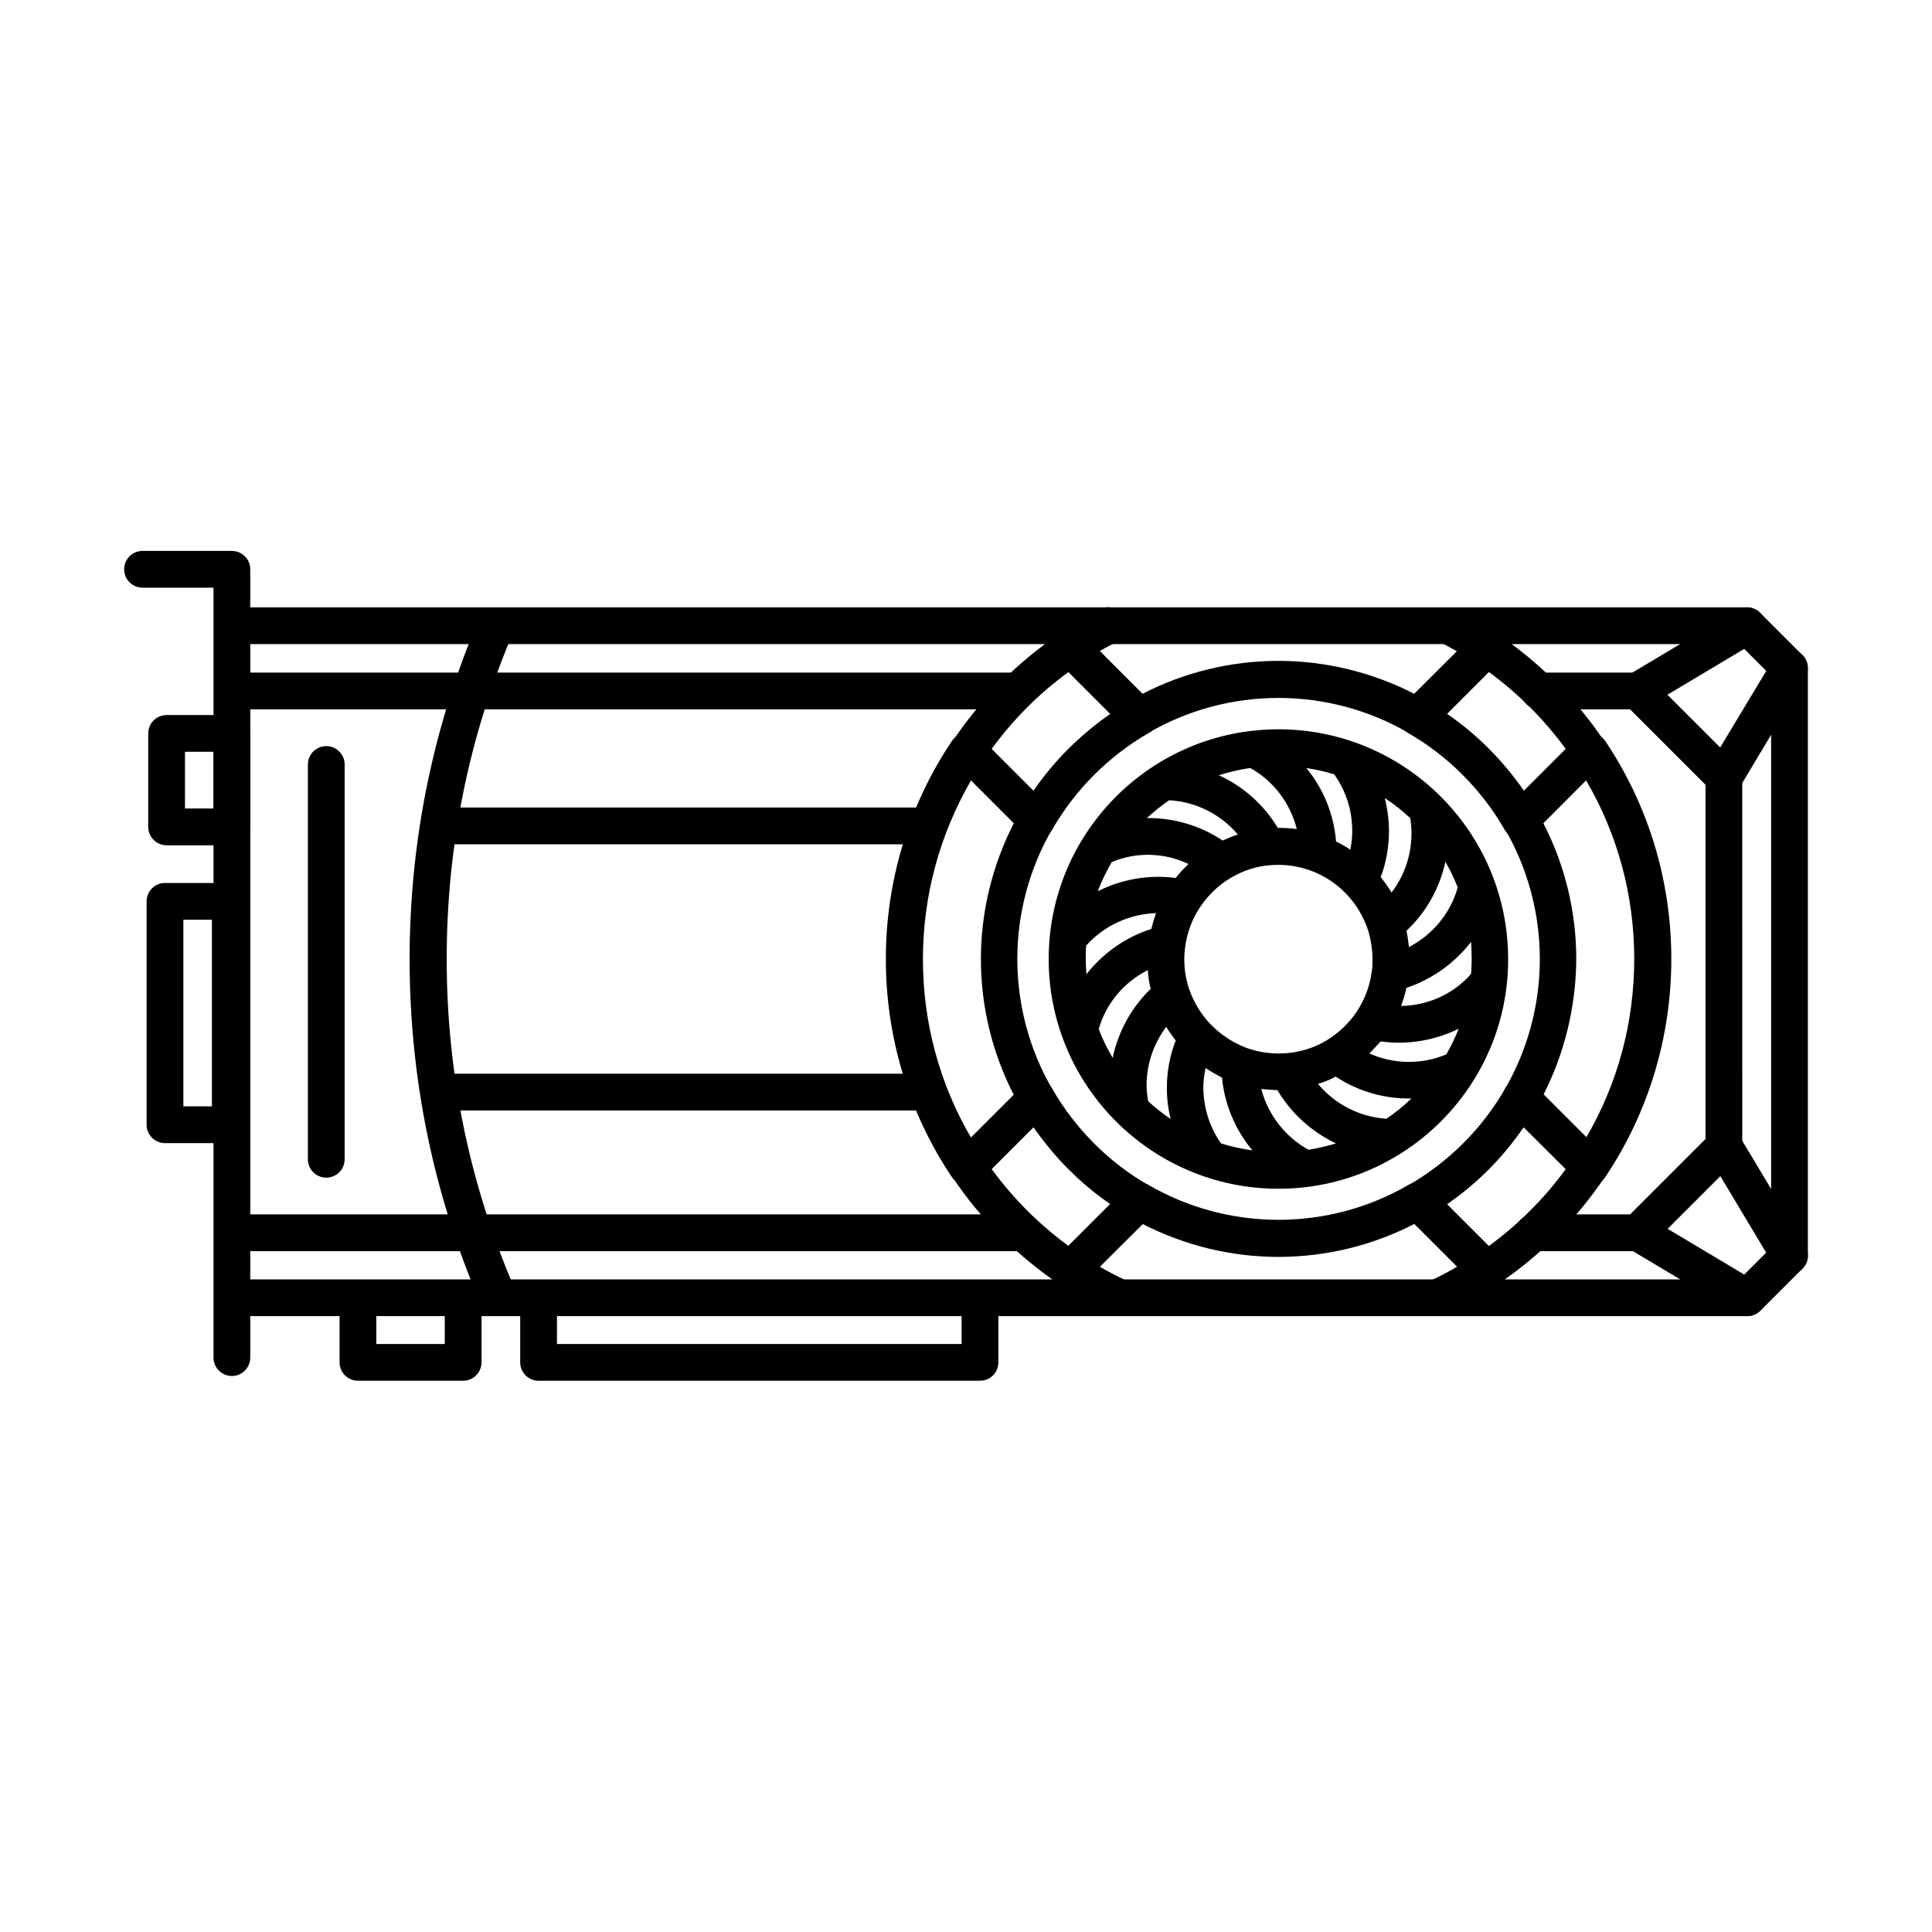
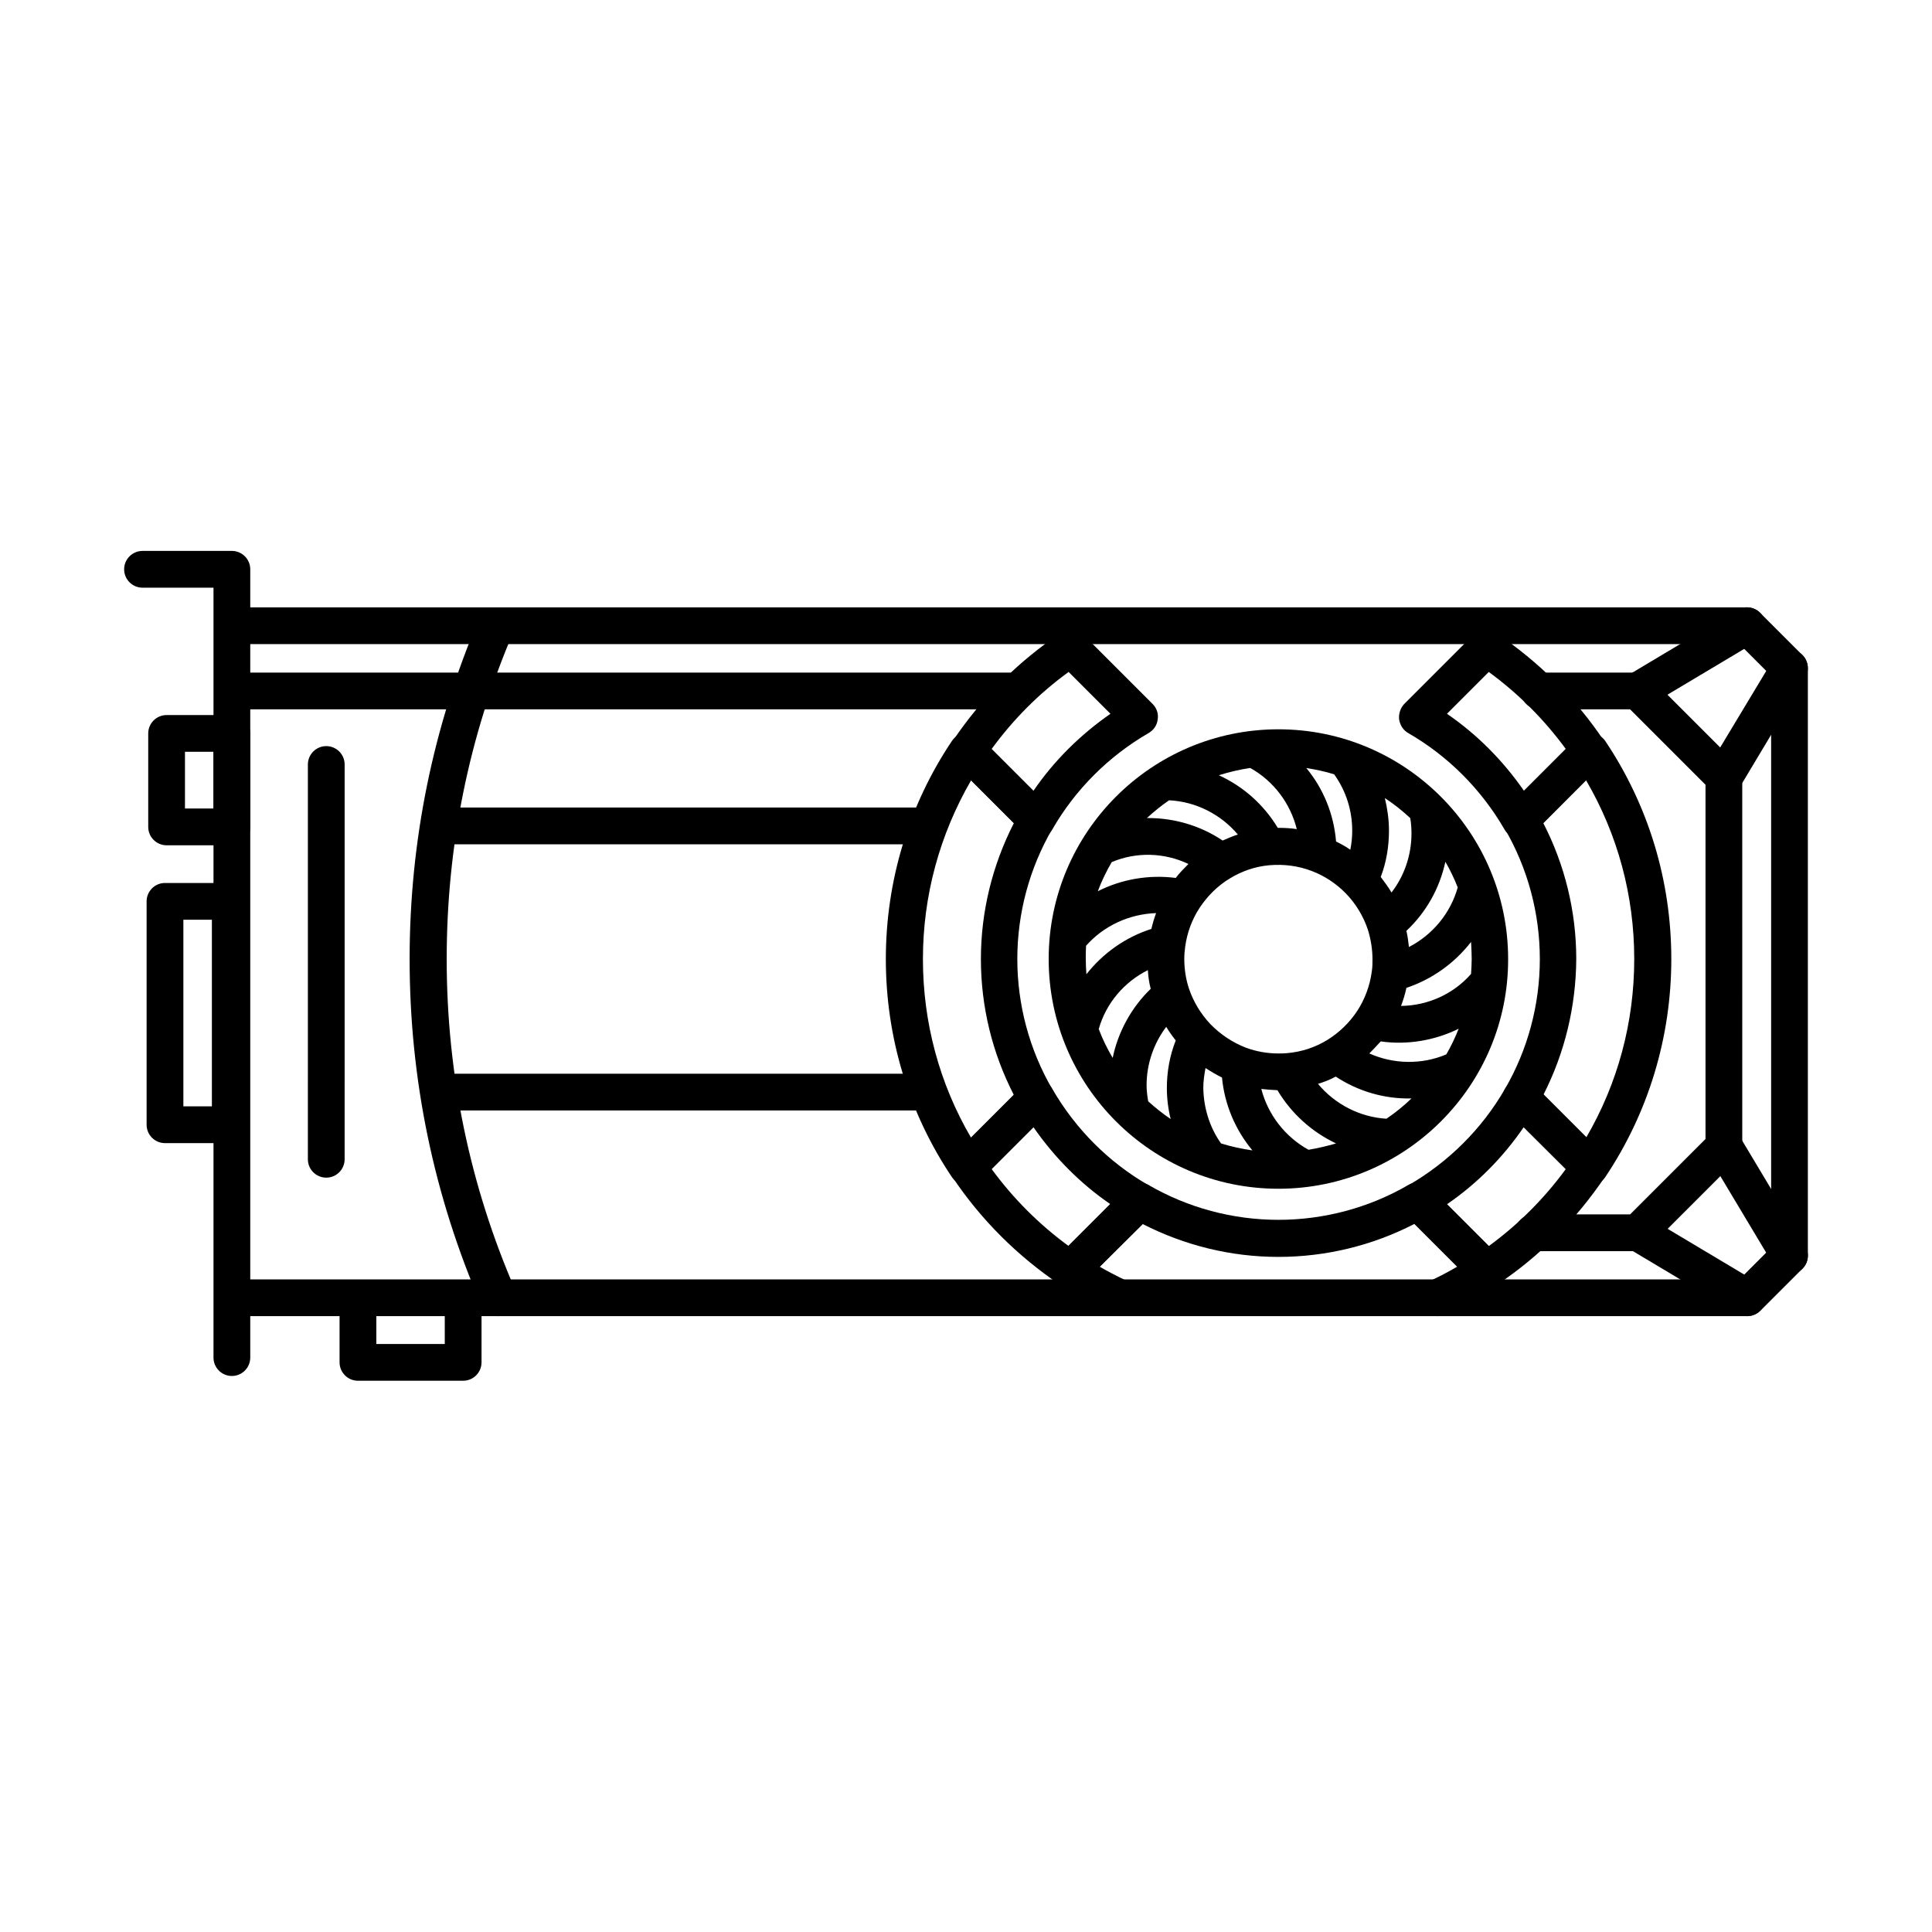
<svg xmlns="http://www.w3.org/2000/svg" fill="#000000" width="800px" height="800px" version="1.1" viewBox="144 144 512 512">
  <g>
    <path d="m482.79 459.03c-33.586 0-60.879-27.289-60.879-60.879 0-33.586 27.289-60.879 60.879-60.879 33.586 0 60.879 27.289 60.879 60.879 0.082 33.59-27.293 60.879-60.879 60.879zm-15.199-12.008c2.688 0.84 5.457 1.426 8.312 1.848-4.535-5.457-7.391-12.176-8.062-19.312-1.512-0.754-2.938-1.594-4.367-2.519-0.336 1.762-0.586 3.527-0.586 5.289 0.086 5.125 1.594 10.332 4.703 14.695zm10.664-14.441c1.762 6.801 6.297 12.68 12.512 16.121 2.519-0.418 4.953-1.008 7.305-1.68-6.383-3.023-11.84-7.894-15.535-14.105-1.426-0.082-2.856-0.168-4.281-0.336zm-29.977 3.273c1.848 1.68 3.863 3.273 5.961 4.703-0.672-2.688-1.008-5.457-1.008-8.23 0-4.281 0.754-8.566 2.352-12.594-0.922-1.176-1.762-2.352-2.519-3.609-3.359 4.449-5.207 9.91-5.207 15.449 0 1.344 0.168 2.769 0.422 4.281zm45.008-4.617c4.449 5.375 11.082 8.816 18.137 9.238 2.352-1.594 4.535-3.359 6.633-5.375-7.055 0.168-14.105-1.848-20.07-5.793-1.512 0.84-3.106 1.426-4.699 1.93zm13.602-8.062c6.383 2.856 13.855 3.023 20.402 0.25 1.258-2.184 2.352-4.449 3.273-6.801-6.297 3.106-13.602 4.367-20.656 3.359-1.004 1.094-2.012 2.188-3.019 3.191zm-71.711-6.465c1.008 2.688 2.266 5.207 3.695 7.641 1.426-6.887 4.953-13.352 10.078-18.305-0.418-1.594-0.672-3.273-0.754-4.953-6.215 3.106-11.086 8.734-13.02 15.617zm39.047 4.957c2.769 1.008 5.625 1.512 8.566 1.512 0.672 0 1.426 0 2.266-0.082 3.863-0.336 7.473-1.512 10.746-3.527 3.106-1.93 5.793-4.535 7.809-7.559 2.098-3.191 3.441-6.801 3.945-10.664 0.168-1.09 0.168-2.098 0.168-3.106 0-2.602-0.418-5.207-1.176-7.727-1.176-3.609-3.191-6.969-5.879-9.742-2.519-2.602-5.711-4.703-9.07-5.961-3.527-1.344-7.305-1.848-11.25-1.512-3.695 0.336-7.137 1.512-10.328 3.441-3.273 1.93-6.047 4.703-8.145 7.894-2.016 3.106-3.273 6.551-3.777 10.16-0.168 1.176-0.25 2.266-0.25 3.359 0 2.688 0.418 5.375 1.258 7.894 1.176 3.441 3.106 6.633 5.625 9.32 2.691 2.769 5.965 4.953 9.492 6.297zm42.488-15.871c-0.336 1.594-0.84 3.273-1.426 4.785 7.055-0.082 13.855-3.106 18.559-8.48 0.082-1.344 0.168-2.688 0.168-3.945 0-1.512-0.082-3.023-0.168-4.535-4.371 5.625-10.332 9.906-17.133 12.176zm-84.891-11.168c-0.082 1.176-0.082 2.352-0.082 3.527 0 1.344 0.082 2.688 0.168 4.031 4.367-5.543 10.328-9.824 17.215-12.008 0.336-1.426 0.754-2.856 1.258-4.199-7.141 0.25-13.859 3.359-18.559 8.648zm84.891-3.945c0.336 1.426 0.504 2.856 0.672 4.281 6.215-3.191 11-8.902 12.93-15.785-0.922-2.352-2.016-4.617-3.273-6.801-1.512 6.969-5.039 13.348-10.328 18.305zm-6.801-14.277c1.008 1.344 2.016 2.688 2.856 4.113 3.441-4.449 5.289-9.992 5.289-15.617 0-1.344-0.082-2.769-0.336-4.113-2.098-1.93-4.281-3.695-6.719-5.289 0.672 2.769 1.09 5.711 1.09 8.566 0.004 4.195-0.668 8.395-2.18 12.34zm-71.289-3.945c-1.426 2.434-2.688 5.039-3.695 7.727 6.297-3.191 13.52-4.449 20.656-3.527 1.008-1.344 2.184-2.519 3.359-3.695-6.297-3.023-13.773-3.273-20.32-0.504zm59.449-5.457c1.344 0.672 2.602 1.344 3.777 2.184 0.336-1.68 0.504-3.359 0.504-5.039 0-5.289-1.594-10.496-4.785-14.945-2.352-0.754-4.871-1.258-7.391-1.68 4.535 5.457 7.305 12.258 7.894 19.48zm-49.793-6.215c6.969 0 13.855 2.016 19.734 5.961 1.344-0.586 2.688-1.176 4.031-1.594-4.535-5.375-11.168-8.734-18.223-9.07-2.098 1.426-4.031 3.023-5.879 4.703h0.336zm34.512 2.602c1.68 0 3.273 0.082 4.871 0.336-1.68-6.801-6.129-12.762-12.344-16.207-2.856 0.418-5.625 1.09-8.312 1.93 6.465 2.938 11.922 7.809 15.617 13.938l0.168 0.004z" />
    <path d="m387.82 438.29h-125.37c-2.688 0-4.871-2.184-4.871-4.871s2.184-4.871 4.871-4.871h125.36c2.688 0 4.871 2.184 4.871 4.871s-2.18 4.871-4.867 4.871z" />
    <path d="m387.82 367.75h-125.37c-2.688 0-4.871-2.184-4.871-4.871s2.184-4.871 4.871-4.871h125.36c2.688 0 4.871 2.184 4.871 4.871s-2.18 4.871-4.867 4.871z" />
    <path d="m230.46 456.09c-2.688 0-4.871-2.184-4.871-4.871l0.004-104.62c0-2.688 2.184-4.871 4.871-4.871s4.871 2.184 4.871 4.871l-0.004 104.62c0 2.688-2.184 4.871-4.871 4.871z" />
    <path d="m400.42 458.11h-0.504c-1.426-0.168-2.769-0.922-3.609-2.098-11.504-17.129-17.551-37.113-17.551-57.855 0-20.656 6.047-40.723 17.551-57.855 0.84-1.176 2.098-2.016 3.609-2.098 1.426-0.168 2.856 0.336 3.945 1.426l18.223 18.223c1.594 1.594 1.848 3.945 0.754 5.879-6.047 10.41-9.238 22.336-9.238 34.426s3.191 24.016 9.238 34.426c1.09 1.93 0.754 4.281-0.754 5.879l-18.223 18.223c-0.922 0.922-2.098 1.426-3.441 1.426zm0.926-107.31c-8.312 14.359-12.762 30.562-12.762 47.359 0 16.793 4.367 33 12.762 47.359l11.336-11.336c-5.711-11.082-8.734-23.426-8.734-36.023 0-12.512 3.023-24.855 8.734-36.023z" />
    <path d="m565.25 458.11c-1.258 0-2.519-0.504-3.441-1.426l-18.223-18.223c-1.594-1.594-1.848-3.945-0.754-5.879 6.047-10.41 9.238-22.336 9.238-34.426s-3.191-24.016-9.238-34.426c-1.09-1.93-0.754-4.281 0.754-5.879l18.223-18.223c1.008-1.008 2.434-1.512 3.945-1.426 1.426 0.168 2.769 0.922 3.609 2.098 11.504 17.129 17.551 37.113 17.551 57.855 0 20.656-6.047 40.723-17.551 57.855-0.84 1.176-2.098 2.016-3.609 2.098h-0.504zm-12.258-23.934 11.336 11.336c8.398-14.359 12.762-30.562 12.762-47.359 0-16.793-4.367-33-12.762-47.359l-11.336 11.336c5.711 11.082 8.734 23.426 8.734 36.023-0.086 12.516-3.023 24.855-8.734 36.023z" />
-     <path d="m519.65 338.87c-0.84 0-1.68-0.25-2.434-0.672-10.41-6.047-22.336-9.238-34.426-9.238-12.09 0-24.016 3.191-34.426 9.238-1.93 1.09-4.281 0.754-5.879-0.754l-18.223-18.223c-1.008-1.008-1.512-2.434-1.426-3.945 0.082-1.512 0.922-2.769 2.098-3.609 3.359-2.266 6.969-4.367 10.578-6.215 2.434-1.258 5.289-0.25 6.551 2.098 1.258 2.434 0.25 5.289-2.098 6.551-1.512 0.754-3.023 1.594-4.535 2.434l11.336 11.336c11.082-5.711 23.426-8.734 36.023-8.734 12.512 0 24.855 3.023 36.023 8.734l11.332-11.254c-1.512-0.84-3.023-1.68-4.535-2.434-2.434-1.258-3.359-4.199-2.098-6.551 1.258-2.434 4.199-3.359 6.551-2.098 3.609 1.848 7.223 3.945 10.578 6.215 1.176 0.84 2.016 2.098 2.098 3.609 0.082 1.512-0.336 2.856-1.426 3.945l-18.223 18.223c-0.922 0.84-2.18 1.344-3.441 1.344z" />
    <path d="m524.86 492.79c-1.848 0-3.609-1.008-4.449-2.769-1.176-2.434-0.082-5.375 2.352-6.465 2.519-1.176 4.953-2.434 7.391-3.863l-11.336-11.336c-11.082 5.711-23.426 8.734-36.023 8.734-12.594 0-24.855-3.023-36.023-8.734l-11.336 11.336c2.184 1.258 4.449 2.434 6.719 3.527 2.434 1.176 3.441 4.031 2.266 6.465-1.176 2.434-4.031 3.441-6.465 2.266-4.449-2.184-8.902-4.617-13.016-7.391-1.176-0.84-2.016-2.098-2.098-3.609-0.168-1.426 0.336-2.856 1.426-3.945l18.223-18.223c1.594-1.594 3.945-1.848 5.879-0.754 10.41 6.047 22.336 9.238 34.426 9.238 12.09 0 24.016-3.191 34.426-9.238 1.93-1.09 4.281-0.754 5.879 0.754l18.223 18.223c1.008 1.008 1.512 2.434 1.426 3.945-0.168 1.426-0.922 2.769-2.098 3.609-4.367 2.938-8.984 5.543-13.688 7.727-0.676 0.336-1.348 0.504-2.102 0.504z" />
    <path d="m427.71 485.39c-0.922 0-1.848-0.25-2.688-0.84-11.336-7.641-20.992-17.215-28.633-28.633-1.258-1.93-1.008-4.535 0.586-6.129l18.223-18.223c1.09-1.09 2.602-1.594 4.113-1.344 1.512 0.168 2.856 1.09 3.609 2.434 6.129 10.578 14.945 19.398 25.441 25.441 1.344 0.754 2.184 2.098 2.434 3.609 0.168 1.512-0.336 3.023-1.344 4.113l-18.297 18.141c-0.926 0.926-2.184 1.43-3.445 1.43zm-20.906-31.574c5.711 7.809 12.594 14.695 20.402 20.402l11.082-11.082c-7.977-5.457-14.863-12.426-20.402-20.402z" />
    <path d="m418.72 366.16c-1.258 0-2.519-0.504-3.441-1.426l-18.223-18.223c-1.68-1.68-1.93-4.199-0.586-6.129 7.641-11.336 17.215-20.992 28.633-28.633 1.93-1.258 4.535-1.008 6.129 0.586l18.223 18.223c1.09 1.09 1.594 2.602 1.344 4.113-0.168 1.512-1.09 2.856-2.434 3.609-10.578 6.129-19.398 14.945-25.441 25.441-0.754 1.344-2.098 2.184-3.609 2.434-0.172 0.004-0.426 0.004-0.594 0.004zm-11.922-23.68 11.082 11.082c5.457-7.977 12.426-14.863 20.402-20.402l-11.082-11.082c-7.891 5.707-14.691 12.594-20.402 20.402z" />
    <path d="m546.94 366.16h-0.672c-1.512-0.168-2.856-1.09-3.609-2.434-6.129-10.578-14.945-19.398-25.441-25.441-1.344-0.754-2.184-2.098-2.434-3.609-0.168-1.512 0.336-3.023 1.344-4.113l18.223-18.223c1.68-1.68 4.199-1.93 6.129-0.586 11.336 7.641 20.992 17.215 28.633 28.633 1.258 1.93 1.008 4.535-0.586 6.129l-18.141 18.215c-0.926 0.926-2.184 1.43-3.445 1.43zm-19.48-33c7.977 5.457 14.863 12.426 20.402 20.402l11.082-11.082c-5.711-7.809-12.594-14.695-20.402-20.402z" />
    <path d="m537.96 485.39c-1.258 0-2.519-0.504-3.441-1.426l-18.223-18.223c-1.09-1.09-1.594-2.602-1.344-4.113 0.25-1.512 1.09-2.856 2.434-3.609 10.578-6.129 19.398-14.945 25.441-25.441 0.754-1.344 2.098-2.184 3.609-2.434 1.512-0.168 3.023 0.336 4.113 1.344l18.223 18.223c1.68 1.68 1.93 4.199 0.586 6.129-7.641 11.336-17.215 20.992-28.633 28.633-0.918 0.664-1.84 0.918-2.766 0.918zm-10.496-22.25 11.082 11.082c7.809-5.711 14.695-12.594 20.402-20.402l-11.164-11.086c-5.457 7.977-12.344 14.945-20.32 20.406z" />
    <path d="m275.98 492.79c-1.848 0-3.695-1.09-4.449-2.938-12.594-29.055-18.977-59.871-18.977-91.691 0-31.32 6.215-61.633 18.391-90.184 1.09-2.434 3.945-3.609 6.383-2.602 2.434 1.09 3.609 3.945 2.602 6.383-11.672 27.375-17.551 56.426-17.551 86.402 0 30.48 6.129 60.039 18.223 87.832 1.09 2.434-0.082 5.375-2.519 6.383-0.758 0.328-1.43 0.414-2.102 0.414z" />
    <path d="m205.45 508.65c-2.688 0-4.871-2.184-4.871-4.871v-204.04l-18.809 0.004c-2.688 0-4.871-2.184-4.871-4.871s2.184-4.871 4.871-4.871h23.68c2.688 0 4.871 2.184 4.871 4.871v208.91c-0.004 2.684-2.184 4.867-4.871 4.867z" />
    <path d="m205.45 368.01h-17.297c-2.688 0-4.871-2.184-4.871-4.871v-24.77c0-2.688 2.184-4.871 4.871-4.871h17.297c2.688 0 4.871 2.184 4.871 4.871v24.77c-0.004 2.688-2.184 4.871-4.871 4.871zm-12.43-9.742h7.559v-15.031h-7.559z" />
    <path d="m205.02 446.94h-17.297c-2.688 0-4.871-2.184-4.871-4.871v-59.199c0-2.688 2.184-4.871 4.871-4.871h17.297c2.688 0 4.871 2.184 4.871 4.871v59.199c0 2.688-2.184 4.871-4.871 4.871zm-12.426-9.742h7.559v-49.457h-7.559z" />
    <path d="m266.74 509.91h-27.879c-2.688 0-4.871-2.184-4.871-4.871v-15.617c0-2.688 2.184-4.871 4.871-4.871s4.871 2.184 4.871 4.871v10.746h18.137v-10.746c0-2.688 2.184-4.871 4.871-4.871s4.871 2.184 4.871 4.871v15.617c-0.004 2.688-2.184 4.871-4.871 4.871z" />
-     <path d="m403.69 509.91h-116.96c-2.688 0-4.871-2.184-4.871-4.871v-15.617c0-2.688 2.184-4.871 4.871-4.871s4.871 2.184 4.871 4.871v10.746h107.23v-10.746c0-2.688 2.184-4.871 4.871-4.871s4.871 2.184 4.871 4.871v15.617c-0.004 2.688-2.102 4.871-4.875 4.871z" />
    <path d="m606.98 492.79h-397.84c-2.688 0-4.871-2.184-4.871-4.871s2.184-4.871 4.871-4.871h395.83l8.398-8.398v-151.56l-8.398-8.398-395.83 0.004c-2.688 0-4.871-2.184-4.871-4.871s2.184-4.871 4.871-4.871h397.84c1.258 0 2.519 0.504 3.441 1.426l11.258 11.254c0.922 0.922 1.426 2.184 1.426 3.441v155.68c0 1.258-0.504 2.519-1.426 3.441l-11.25 11.25c-0.926 0.848-2.102 1.352-3.445 1.352z" />
-     <path d="m413.43 475.57h-206.23c-2.688 0-4.871-2.184-4.871-4.871s2.184-4.871 4.871-4.871h206.23c2.688 0 4.871 2.184 4.871 4.871s-2.184 4.871-4.871 4.871z" />
    <path d="m578.01 475.57h-27.625c-2.688 0-4.871-2.184-4.871-4.871s2.184-4.871 4.871-4.871h25.609l19.984-19.984v-93.875l-19.984-19.984h-24.098c-2.688 0-4.871-2.184-4.871-4.871s2.184-4.871 4.871-4.871h26.113c1.258 0 2.519 0.504 3.441 1.426l22.84 22.84c0.922 0.922 1.426 2.184 1.426 3.441l0.004 97.91c0 1.258-0.504 2.519-1.426 3.441l-22.84 22.84c-0.926 0.926-2.102 1.43-3.445 1.43z" />
    <path d="m411.5 331.98h-204.3c-2.688 0-4.871-2.184-4.871-4.871s2.184-4.871 4.871-4.871h204.29c2.688 0 4.871 2.184 4.871 4.871s-2.184 4.871-4.867 4.871z" />
    <path d="m578.01 331.98c-1.68 0-3.273-0.84-4.199-2.352-1.344-2.352-0.586-5.289 1.68-6.719l28.969-17.297c2.352-1.344 5.289-0.586 6.719 1.68 1.344 2.352 0.586 5.289-1.68 6.719l-28.969 17.297c-0.758 0.418-1.68 0.672-2.519 0.672z" />
    <path d="m600.85 354.82c-0.84 0-1.68-0.25-2.519-0.672-2.266-1.344-3.023-4.367-1.68-6.719l17.383-28.883c1.344-2.266 4.367-3.023 6.719-1.68 2.266 1.344 3.023 4.367 1.68 6.719l-17.297 28.887c-1.012 1.508-2.606 2.348-4.285 2.348z" />
    <path d="m618.23 481.62c-1.68 0-3.273-0.84-4.199-2.352l-17.297-28.887c-1.344-2.266-0.672-5.289 1.68-6.719 2.266-1.426 5.289-0.672 6.719 1.68l17.297 28.887c1.344 2.266 0.672 5.289-1.68 6.719-0.84 0.418-1.68 0.672-2.519 0.672z" />
    <path d="m606.98 492.79c-0.84 0-1.68-0.25-2.519-0.672l-28.969-17.297c-2.352-1.344-3.106-4.367-1.68-6.719 1.344-2.352 4.367-3.106 6.719-1.68l28.969 17.297c2.352 1.344 3.106 4.367 1.68 6.719-0.926 1.512-2.519 2.352-4.199 2.352z" />
  </g>
</svg>